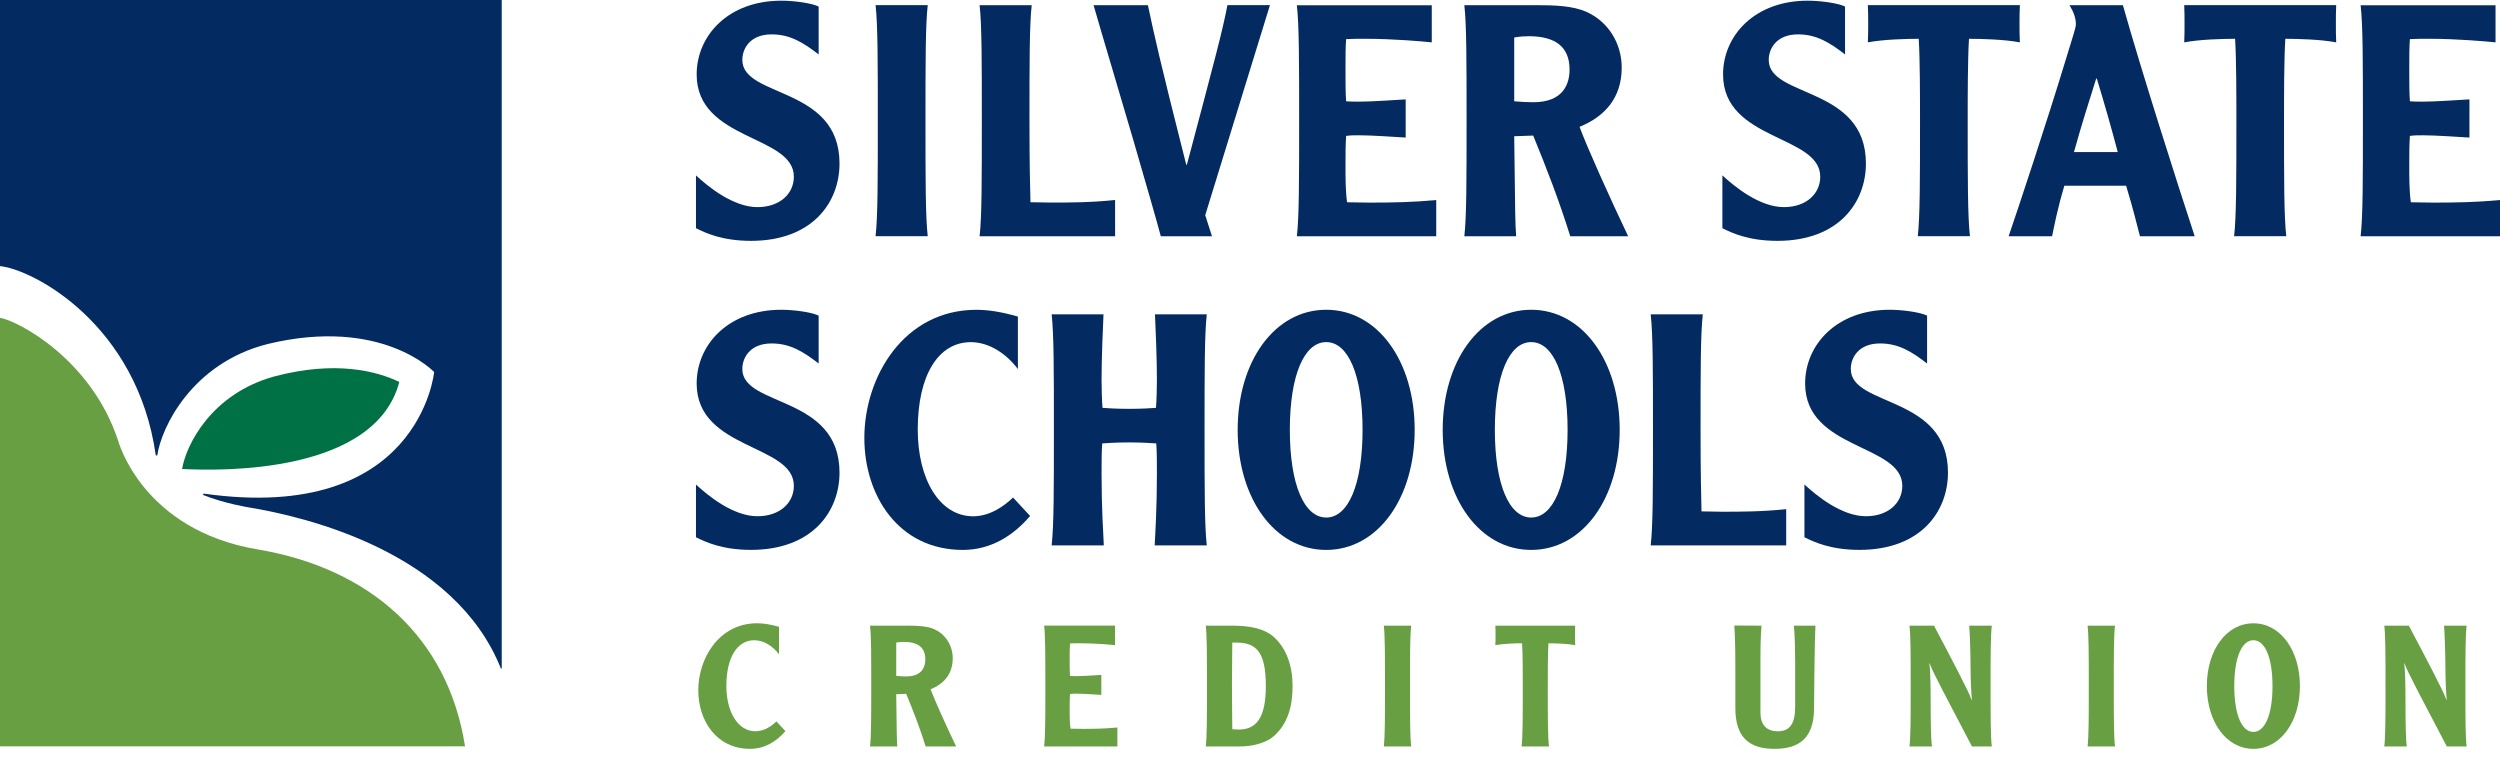
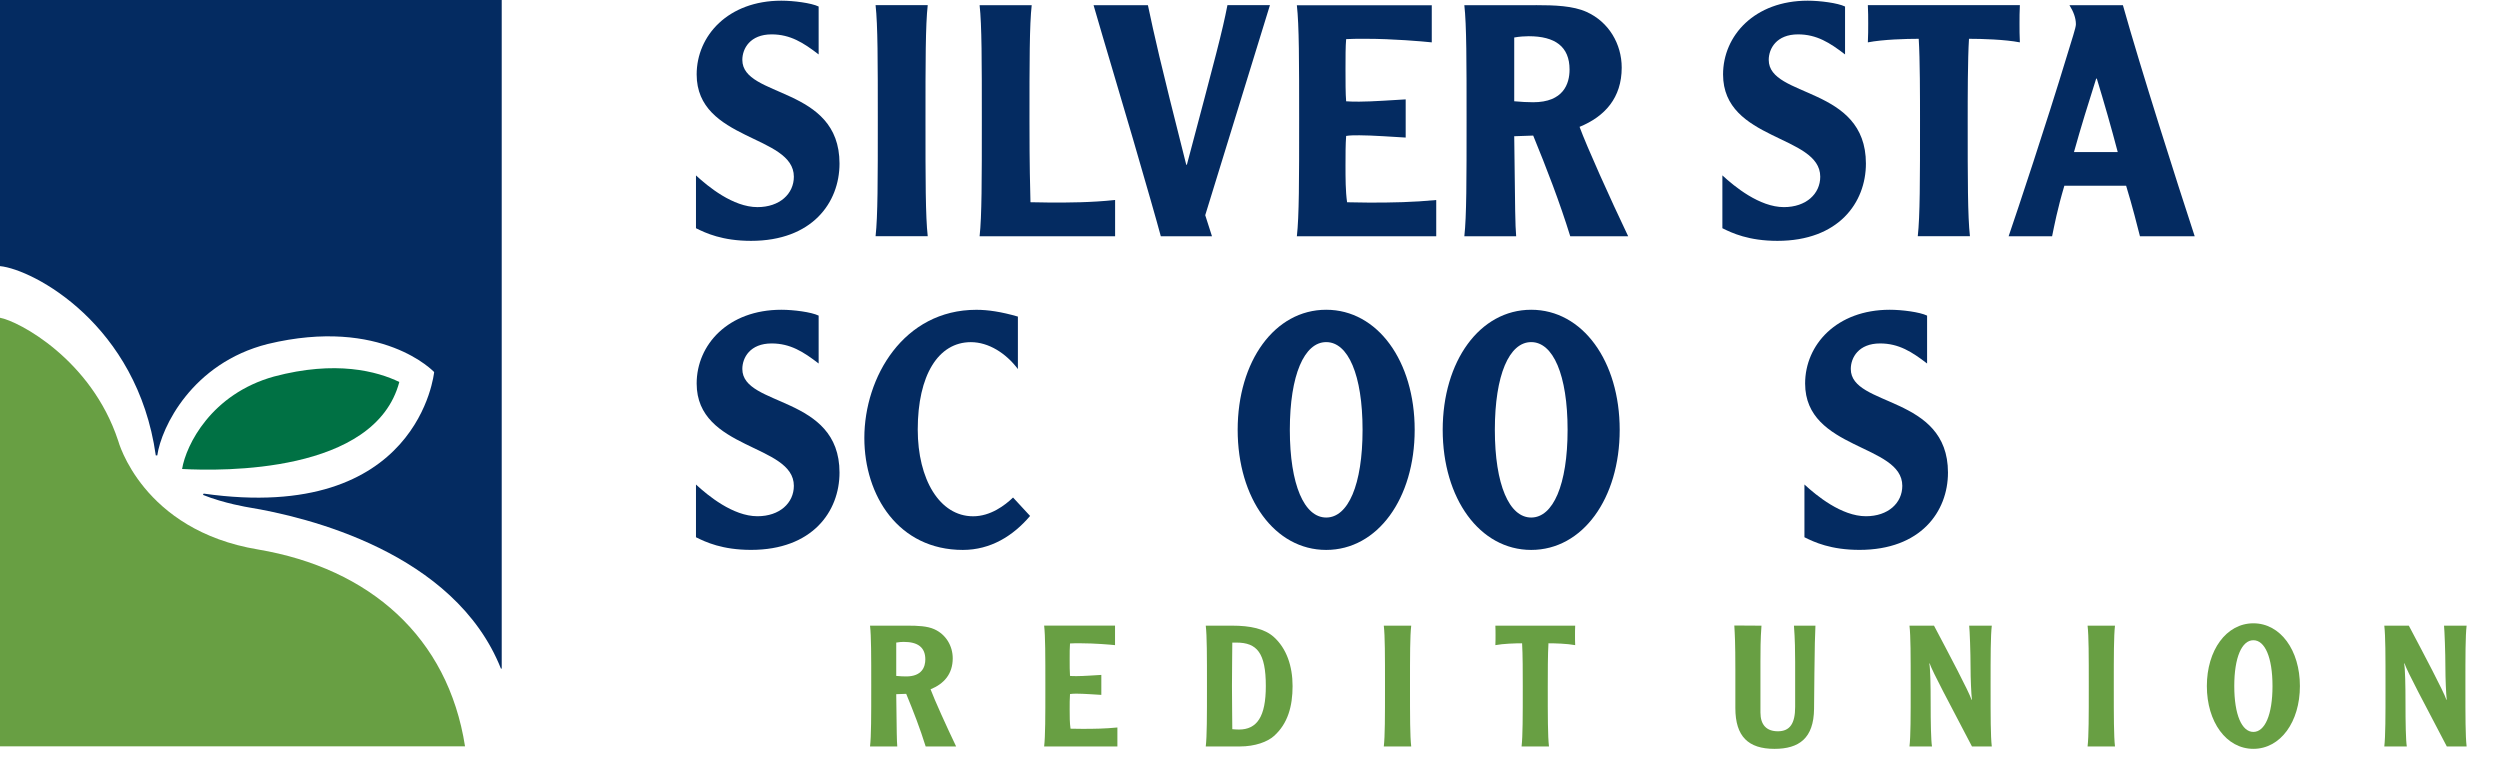
<svg xmlns="http://www.w3.org/2000/svg" width="164" height="50" viewBox="0 0 164 50" fill="none">
  <g clip-path="url(#clip0_555_5696)">
    <path d="M45.656 11.507C46.437 12.229 48.083 13.587 49.689 13.587C51.146 13.587 52.077 12.716 52.077 11.592C52.077 8.833 45.701 9.255 45.701 4.884C45.701 2.336 47.77 0.045 51.254 0.045C52.057 0.045 53.218 0.194 53.703 0.428V3.571C52.711 2.807 51.845 2.255 50.619 2.255C49.205 2.255 48.697 3.187 48.697 3.931C48.697 6.437 55.072 5.631 55.072 10.726C55.072 13.294 53.277 15.8 49.267 15.8C47.387 15.8 46.29 15.289 45.656 14.971V11.51V11.507Z" fill="#042B61" />
    <path d="M60.859 0.338C60.712 1.654 60.712 4.033 60.712 7.916C60.712 11.8 60.712 14.179 60.859 15.495H57.438C57.584 14.179 57.584 11.8 57.584 7.916C57.584 4.033 57.584 1.654 57.438 0.338H60.859Z" fill="#042B61" />
    <path d="M67.68 0.338C67.534 1.654 67.534 4.033 67.534 7.916C67.534 11.121 67.576 12.141 67.599 13.266C68.064 13.266 68.506 13.288 68.949 13.288C70.09 13.288 71.567 13.288 73.151 13.119V15.498H64.262C64.408 14.182 64.408 11.803 64.408 7.919C64.408 4.036 64.408 1.657 64.262 0.341H67.683L67.68 0.338Z" fill="#042B61" />
    <path d="M75.303 0.338C75.746 2.418 76.022 3.714 77.817 10.805H77.86C79.759 3.649 80.182 2.08 80.52 0.338H83.308L79.063 14.117L79.506 15.498H76.149C75.853 14.393 75.242 12.271 74.334 9.151C73.193 5.245 72.623 3.399 71.738 0.341H75.306L75.303 0.338Z" fill="#042B61" />
    <path d="M93.924 0.338V2.779C93.312 2.714 91.348 2.545 89.637 2.545C89.003 2.545 88.623 2.545 88.307 2.567C88.265 3.055 88.265 3.734 88.265 4.543C88.265 5.307 88.265 6.158 88.307 6.645C88.561 6.668 88.856 6.668 89.172 6.668C89.975 6.668 91.475 6.561 92.213 6.519V9.024C91.475 8.982 89.975 8.875 89.172 8.875C88.856 8.875 88.561 8.875 88.307 8.917C88.265 9.489 88.265 10.149 88.265 10.848C88.265 11.676 88.265 12.547 88.369 13.268C88.769 13.268 89.319 13.291 89.846 13.291C91.345 13.291 92.675 13.268 94.217 13.122V15.501H85.074C85.224 14.184 85.224 11.806 85.224 7.922C85.224 4.038 85.224 1.66 85.074 0.344H93.921L93.924 0.338Z" fill="#042B61" />
    <path d="M100.745 0.338C101.99 0.338 103.194 0.38 104.082 0.783C105.539 1.44 106.384 2.886 106.384 4.436C106.384 6.411 105.285 7.64 103.619 8.322C104.104 9.638 105.603 12.973 106.807 15.498H103.008C102.312 13.249 101.466 11.062 100.578 8.894L99.333 8.937C99.395 14.075 99.395 14.647 99.46 15.498H96.061C96.207 14.182 96.207 11.803 96.207 7.919C96.207 4.036 96.207 1.657 96.061 0.341H100.747L100.745 0.338ZM99.33 6.643C99.837 6.685 100.153 6.707 100.576 6.707C102.56 6.707 102.963 5.498 102.963 4.563C102.963 3.055 102.013 2.376 100.282 2.376C100.029 2.376 99.671 2.398 99.333 2.46V6.643H99.33Z" fill="#042B61" />
    <path d="M112.991 11.507C113.772 12.229 115.421 13.587 117.024 13.587C118.481 13.587 119.408 12.716 119.408 11.592C119.408 8.833 113.033 9.255 113.033 4.884C113.033 2.336 115.102 0.045 118.586 0.045C119.389 0.045 120.55 0.194 121.035 0.428V3.571C120.043 2.807 119.177 2.255 117.951 2.255C116.537 2.255 116.029 3.187 116.029 3.931C116.029 6.437 122.404 5.631 122.404 10.726C122.404 13.294 120.609 15.8 116.599 15.8C114.719 15.8 113.622 15.289 112.988 14.971V11.51L112.991 11.507Z" fill="#042B61" />
    <path d="M132.503 0.338C132.48 0.783 132.48 1.144 132.48 1.547C132.48 1.95 132.48 2.311 132.503 2.779C131.511 2.587 129.989 2.545 129.166 2.545C129.081 3.883 129.081 6.386 129.081 7.916C129.081 11.803 129.081 14.179 129.228 15.495H125.806C125.953 14.179 125.953 11.8 125.953 7.916C125.953 6.389 125.953 3.883 125.868 2.545C125.045 2.545 123.523 2.587 122.531 2.779C122.554 2.311 122.554 1.95 122.554 1.547C122.554 1.144 122.554 0.783 122.531 0.338H132.497H132.503Z" fill="#042B61" />
    <path d="M139.262 0.338C140.443 4.543 142.808 11.952 143.972 15.498H140.381C140.212 14.841 139.897 13.567 139.474 12.186H135.421C134.956 13.756 134.767 14.776 134.618 15.498H131.766C132.335 13.841 134.257 8.066 135.568 3.737C135.926 2.547 136.179 1.826 136.179 1.592C136.179 1.166 136.01 0.744 135.756 0.341H139.262V0.338ZM138.924 9.977C138.501 8.365 138.036 6.75 137.552 5.157H137.509C137.002 6.75 136.495 8.384 136.052 9.977H138.924Z" fill="#042B61" />
-     <path d="M153.254 0.338C153.234 0.783 153.234 1.144 153.234 1.547C153.234 1.95 153.234 2.311 153.254 2.779C152.262 2.587 150.743 2.545 149.917 2.545C149.832 3.883 149.832 6.386 149.832 7.916C149.832 11.803 149.832 14.179 149.979 15.495H146.557C146.707 14.179 146.707 11.8 146.707 7.916C146.707 6.389 146.707 3.883 146.622 2.545C145.799 2.545 144.277 2.587 143.285 2.779C143.305 2.311 143.305 1.95 143.305 1.547C143.305 1.144 143.305 0.783 143.285 0.338H153.251H153.254Z" fill="#042B61" />
-     <path d="M163.707 0.338V2.779C163.095 2.714 161.131 2.545 159.42 2.545C158.786 2.545 158.409 2.545 158.09 2.567C158.048 3.055 158.048 3.734 158.048 4.543C158.048 5.307 158.048 6.158 158.09 6.645C158.344 6.668 158.64 6.668 158.955 6.668C159.759 6.668 161.255 6.561 161.996 6.519V9.024C161.258 8.982 159.759 8.875 158.955 8.875C158.64 8.875 158.344 8.875 158.09 8.917C158.048 9.489 158.048 10.149 158.048 10.848C158.048 11.676 158.048 12.547 158.152 13.268C158.552 13.268 159.102 13.291 159.629 13.291C161.128 13.291 162.459 13.268 164 13.122V15.501H154.857C155.007 14.184 155.007 11.806 155.007 7.922C155.007 4.038 155.007 1.66 154.857 0.344H163.704L163.707 0.338Z" fill="#042B61" />
    <path d="M45.656 31.785C46.437 32.507 48.083 33.865 49.689 33.865C51.146 33.865 52.077 32.995 52.077 31.87C52.077 29.111 45.701 29.534 45.701 25.159C45.701 22.612 47.77 20.32 51.254 20.32C52.057 20.32 53.218 20.47 53.703 20.704V23.846C52.711 23.082 51.845 22.53 50.619 22.53C49.205 22.53 48.697 23.463 48.697 24.207C48.697 26.712 55.072 25.906 55.072 30.999C55.072 33.569 53.277 36.072 49.267 36.072C47.387 36.072 46.29 35.562 45.656 35.243V31.783V31.785Z" fill="#042B61" />
    <path d="M66.771 24.207C65.99 23.167 64.849 22.445 63.688 22.445C61.554 22.445 60.204 24.61 60.204 28.178C60.204 31.447 61.639 33.868 63.837 33.868C64.979 33.868 65.928 33.147 66.456 32.637L67.574 33.846C66.456 35.162 64.979 36.075 63.161 36.075C58.939 36.075 56.701 32.51 56.701 28.73C56.701 24.74 59.277 20.323 64.049 20.323C64.81 20.323 65.675 20.45 66.774 20.768V24.207H66.771Z" fill="#042B61" />
-     <path d="M72.39 20.619C72.348 21.425 72.263 23.612 72.263 24.886C72.263 25.396 72.283 26.287 72.325 26.755C72.579 26.777 73.255 26.82 74.078 26.82C74.901 26.82 75.578 26.777 75.831 26.755C75.874 26.287 75.893 25.396 75.893 24.886C75.893 23.612 75.809 21.425 75.766 20.619H79.165C79.019 21.935 79.019 24.314 79.019 28.198C79.019 32.081 79.019 34.46 79.165 35.776H75.747C75.789 34.928 75.893 33.293 75.893 31.106C75.893 30.385 75.893 29.663 75.851 29.088C75.578 29.069 74.901 29.023 74.078 29.023C73.255 29.023 72.579 29.066 72.305 29.088C72.263 29.66 72.263 30.385 72.263 31.106C72.263 33.293 72.37 34.928 72.41 35.776H68.988C69.135 34.46 69.135 32.081 69.135 28.198C69.135 24.314 69.135 21.935 68.988 20.619H72.387H72.39Z" fill="#042B61" />
    <path d="M81.191 28.198C81.191 23.697 83.618 20.32 86.997 20.32C90.376 20.32 92.803 23.697 92.803 28.198C92.803 32.699 90.374 36.075 86.997 36.075C83.621 36.075 81.191 32.699 81.191 28.198ZM89.384 28.198C89.384 24.587 88.435 22.442 87 22.442C85.566 22.442 84.613 24.587 84.613 28.198C84.613 31.808 85.563 33.95 87 33.95C88.437 33.95 89.384 31.805 89.384 28.198Z" fill="#042B61" />
    <path d="M94.641 28.198C94.641 23.697 97.07 20.32 100.446 20.32C103.823 20.32 106.252 23.697 106.252 28.198C106.252 32.699 103.823 36.075 100.446 36.075C97.07 36.075 94.641 32.699 94.641 28.198ZM102.834 28.198C102.834 24.587 101.884 22.442 100.446 22.442C99.009 22.442 98.062 24.587 98.062 28.198C98.062 31.808 99.012 33.95 100.446 33.95C101.881 33.95 102.834 31.805 102.834 28.198Z" fill="#042B61" />
-     <path d="M111.704 20.619C111.557 21.935 111.557 24.314 111.557 28.198C111.557 31.402 111.6 32.422 111.619 33.547C112.084 33.547 112.527 33.569 112.972 33.569C114.111 33.569 115.59 33.569 117.174 33.4V35.779H108.285C108.435 34.463 108.435 32.084 108.435 28.201C108.435 24.317 108.435 21.938 108.285 20.622H111.707L111.704 20.619Z" fill="#042B61" />
    <path d="M118.374 31.785C119.155 32.507 120.803 33.865 122.407 33.865C123.864 33.865 124.791 32.995 124.791 31.87C124.791 29.111 118.416 29.534 118.416 25.159C118.416 22.612 120.485 20.32 123.968 20.32C124.772 20.32 125.933 20.47 126.417 20.704V23.846C125.425 23.082 124.56 22.53 123.334 22.53C121.919 22.53 121.412 23.463 121.412 24.207C121.412 26.712 127.787 25.906 127.787 30.999C127.787 33.569 125.992 36.072 121.981 36.072C120.102 36.072 119.005 35.562 118.371 35.243V31.783L118.374 31.785Z" fill="#042B61" />
-     <path d="M51.103 42.921C50.691 42.377 50.094 41.999 49.482 41.999C48.36 41.999 47.65 43.132 47.65 44.995C47.65 46.706 48.405 47.971 49.558 47.971C50.158 47.971 50.657 47.593 50.934 47.326L51.523 47.96C50.934 48.648 50.158 49.124 49.203 49.124C46.982 49.124 45.807 47.258 45.807 45.282C45.807 43.194 47.16 40.886 49.671 40.886C50.071 40.886 50.525 40.953 51.103 41.12V42.918V42.921Z" fill="#689F43" />
    <path d="M59.538 41.043C60.191 41.043 60.825 41.066 61.291 41.277C62.057 41.621 62.499 42.376 62.499 43.185C62.499 44.216 61.922 44.862 61.045 45.217C61.302 45.905 62.088 47.646 62.722 48.968H60.724C60.358 47.79 59.915 46.649 59.447 45.516L58.793 45.538C58.827 48.224 58.827 48.523 58.861 48.968H57.074C57.153 48.281 57.153 47.038 57.153 45.006C57.153 42.974 57.153 41.731 57.074 41.043H59.538ZM58.793 44.34C59.058 44.363 59.227 44.374 59.447 44.374C60.49 44.374 60.701 43.74 60.701 43.253C60.701 42.463 60.203 42.108 59.292 42.108C59.16 42.108 58.971 42.12 58.793 42.153V44.34Z" fill="#689F43" />
    <path d="M73.146 41.044V42.321C72.825 42.287 71.794 42.199 70.892 42.199C70.559 42.199 70.359 42.199 70.193 42.211C70.17 42.467 70.17 42.822 70.17 43.242C70.17 43.642 70.17 44.085 70.193 44.341C70.325 44.353 70.48 44.353 70.649 44.353C71.072 44.353 71.858 44.296 72.247 44.274V45.584C71.858 45.562 71.069 45.505 70.649 45.505C70.483 45.505 70.328 45.505 70.193 45.528C70.17 45.827 70.17 46.173 70.17 46.537C70.17 46.971 70.17 47.425 70.227 47.802C70.438 47.802 70.725 47.813 71.004 47.813C71.794 47.813 72.493 47.802 73.301 47.723V48.966H68.496C68.575 48.279 68.575 47.036 68.575 45.004C68.575 42.972 68.575 41.729 68.496 41.041H73.146V41.044Z" fill="#689F43" />
    <path d="M79.098 48.968C79.177 48.281 79.177 47.038 79.177 45.006C79.177 42.974 79.177 41.731 79.098 41.043H80.831C82.017 41.043 82.962 41.243 83.562 41.787C84.393 42.531 84.793 43.687 84.793 45.006C84.793 46.325 84.484 47.469 83.573 48.281C83.15 48.658 82.353 48.968 81.319 48.968H79.098ZM80.839 42.153C80.839 42.63 80.817 43.952 80.817 45.006C80.817 46.06 80.839 47.381 80.839 47.835C80.972 47.846 81.13 47.858 81.273 47.858C82.46 47.858 83.038 47.015 83.038 45.006C83.038 42.83 82.46 42.153 81.107 42.153H80.839Z" fill="#689F43" />
    <path d="M92.576 41.043C92.496 41.731 92.496 42.974 92.496 45.006C92.496 47.038 92.496 48.281 92.576 48.968H90.777C90.856 48.281 90.856 47.038 90.856 45.006C90.856 42.974 90.856 41.731 90.777 41.043H92.576Z" fill="#689F43" />
    <path d="M103.332 41.044C103.321 41.278 103.321 41.467 103.321 41.678C103.321 41.889 103.321 42.078 103.332 42.321C102.811 42.222 102.01 42.2 101.579 42.2C101.534 42.898 101.534 44.209 101.534 45.007C101.534 47.039 101.534 48.282 101.613 48.969H99.815C99.894 48.282 99.894 47.039 99.894 45.007C99.894 44.206 99.894 42.898 99.849 42.2C99.415 42.2 98.617 42.222 98.096 42.321C98.107 42.075 98.107 41.887 98.107 41.678C98.107 41.469 98.107 41.278 98.096 41.044H103.335H103.332Z" fill="#689F43" />
    <path d="M115.553 41.044C115.485 41.921 115.485 42.767 115.485 43.42V46.74C115.485 47.552 115.885 47.972 116.629 47.972C117.418 47.972 117.762 47.462 117.762 46.374V43.42C117.762 42.767 117.751 41.921 117.683 41.044H119.093C119.059 41.834 119.047 42.242 119.025 44.142L119.002 46.506C118.98 48.426 118.024 49.125 116.404 49.125C114.693 49.125 113.839 48.316 113.839 46.45V43.931C113.839 42.11 113.805 41.633 113.771 41.033L115.547 41.044H115.553Z" fill="#689F43" />
    <path d="M130.662 41.044C130.583 41.732 130.583 42.974 130.583 45.007C130.583 47.039 130.583 48.282 130.662 48.969H129.362C127.852 46.072 126.786 44.108 126.586 43.519H126.564C126.631 43.896 126.651 44.995 126.651 46.038C126.651 47.459 126.674 48.569 126.739 48.969H125.262C125.341 48.282 125.341 47.039 125.341 45.007C125.341 42.974 125.341 41.732 125.262 41.044H126.871C127.869 42.932 129.168 45.384 129.334 45.906H129.357C129.312 45.494 129.269 44.508 129.269 43.786C129.269 42.808 129.213 41.334 129.179 41.044H130.656H130.662Z" fill="#689F43" />
    <path d="M138.743 41.043C138.665 41.731 138.665 42.974 138.665 45.006C138.665 47.038 138.665 48.281 138.743 48.968H136.945C137.024 48.281 137.024 47.038 137.024 45.006C137.024 42.974 137.024 41.731 136.945 41.043H138.743Z" fill="#689F43" />
    <path d="M144.77 45.006C144.77 42.653 146.046 40.889 147.822 40.889C149.597 40.889 150.874 42.653 150.874 45.006C150.874 47.36 149.597 49.124 147.822 49.124C146.046 49.124 144.77 47.36 144.77 45.006ZM149.076 45.006C149.076 43.118 148.577 41.999 147.822 41.999C147.066 41.999 146.568 43.121 146.568 45.006C146.568 46.892 147.066 48.014 147.822 48.014C148.577 48.014 149.076 46.892 149.076 45.006Z" fill="#689F43" />
    <path d="M161.81 41.043C161.731 41.731 161.731 42.974 161.731 45.006C161.731 47.038 161.731 48.281 161.81 48.968H160.511C159 46.071 157.935 44.106 157.735 43.517H157.712C157.78 43.895 157.8 44.994 157.8 46.037C157.8 47.458 157.822 48.568 157.887 48.968H156.41C156.489 48.281 156.489 47.038 156.489 45.006C156.489 42.974 156.489 41.731 156.41 41.043H158.019C159.017 42.931 160.316 45.383 160.483 45.905H160.505C160.46 45.493 160.418 44.507 160.418 43.785C160.418 42.807 160.361 41.333 160.328 41.043H161.804H161.81Z" fill="#689F43" />
    <path d="M7.75 28.905C7.75 28.905 9.301 34.779 16.933 36.047C24.246 37.287 29.387 41.774 30.506 48.961H0V20.845C1.201 21.056 5.989 23.567 7.75 28.908V28.905Z" fill="#689F43" />
    <path d="M26.195 25.058C24.605 31.078 14.538 30.906 11.945 30.765C12.207 29.187 13.859 25.845 17.974 24.7C22.038 23.618 24.749 24.359 26.195 25.058Z" fill="#007144" />
    <path d="M13.362 32.38C27.521 34.387 28.48 24.407 28.48 24.407C28.48 24.407 25.069 20.757 17.558 22.567C12.598 23.821 10.58 28.037 10.318 29.875H10.219C9.01 21.281 2.184 17.674 0 17.457V0H32.913V43.862H32.862C29.815 36.213 20.072 33.902 16.318 33.285C16.318 33.285 14.698 33.026 13.314 32.465L13.362 32.377V32.38Z" fill="#042B61" />
  </g>
  <defs>
    <clipPath id="clip0_555_5696">
      <rect width="164" height="49.127" fill="white" />
    </clipPath>
  </defs>
</svg>